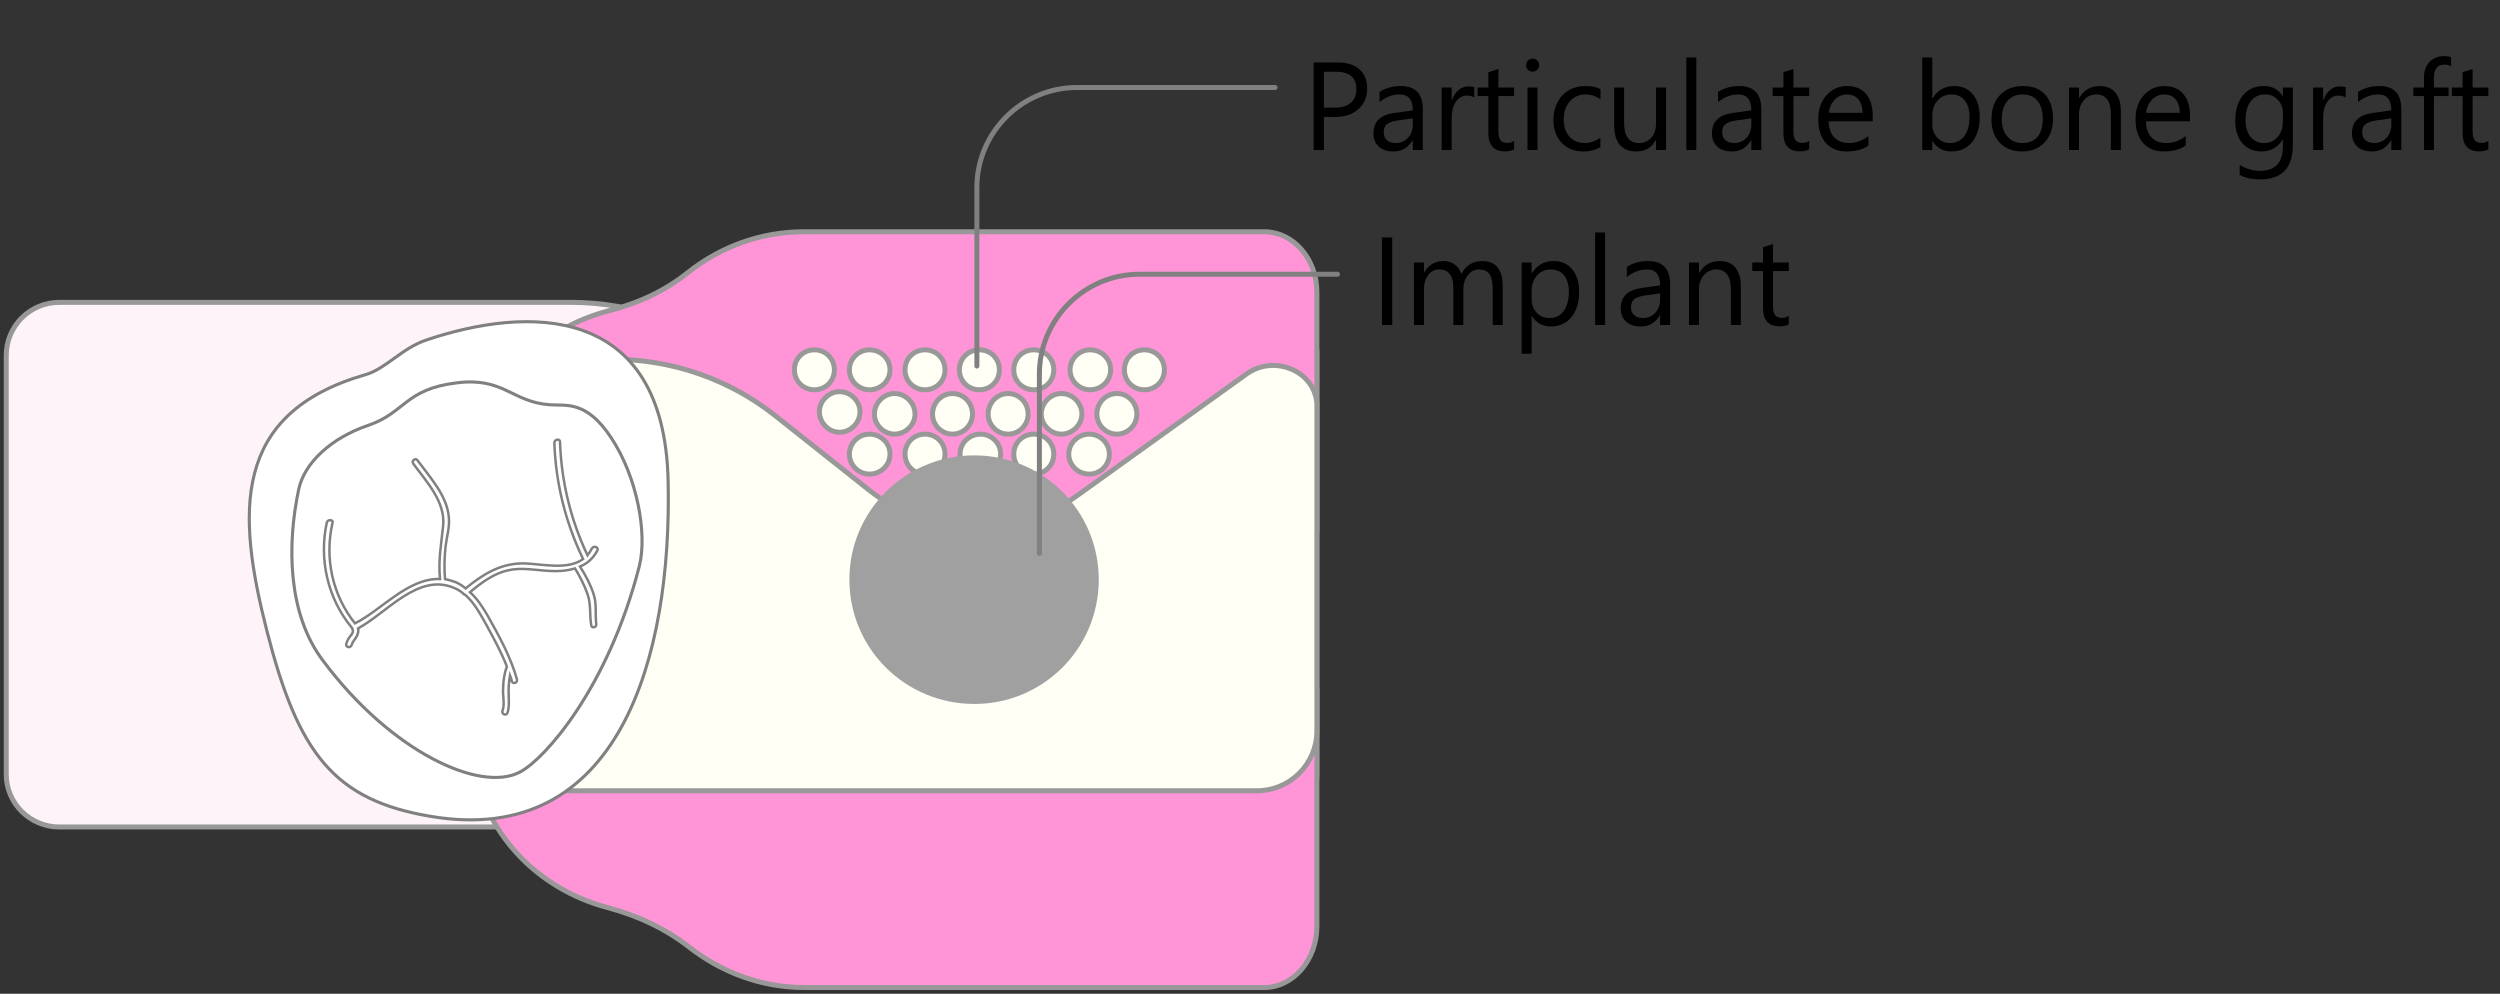
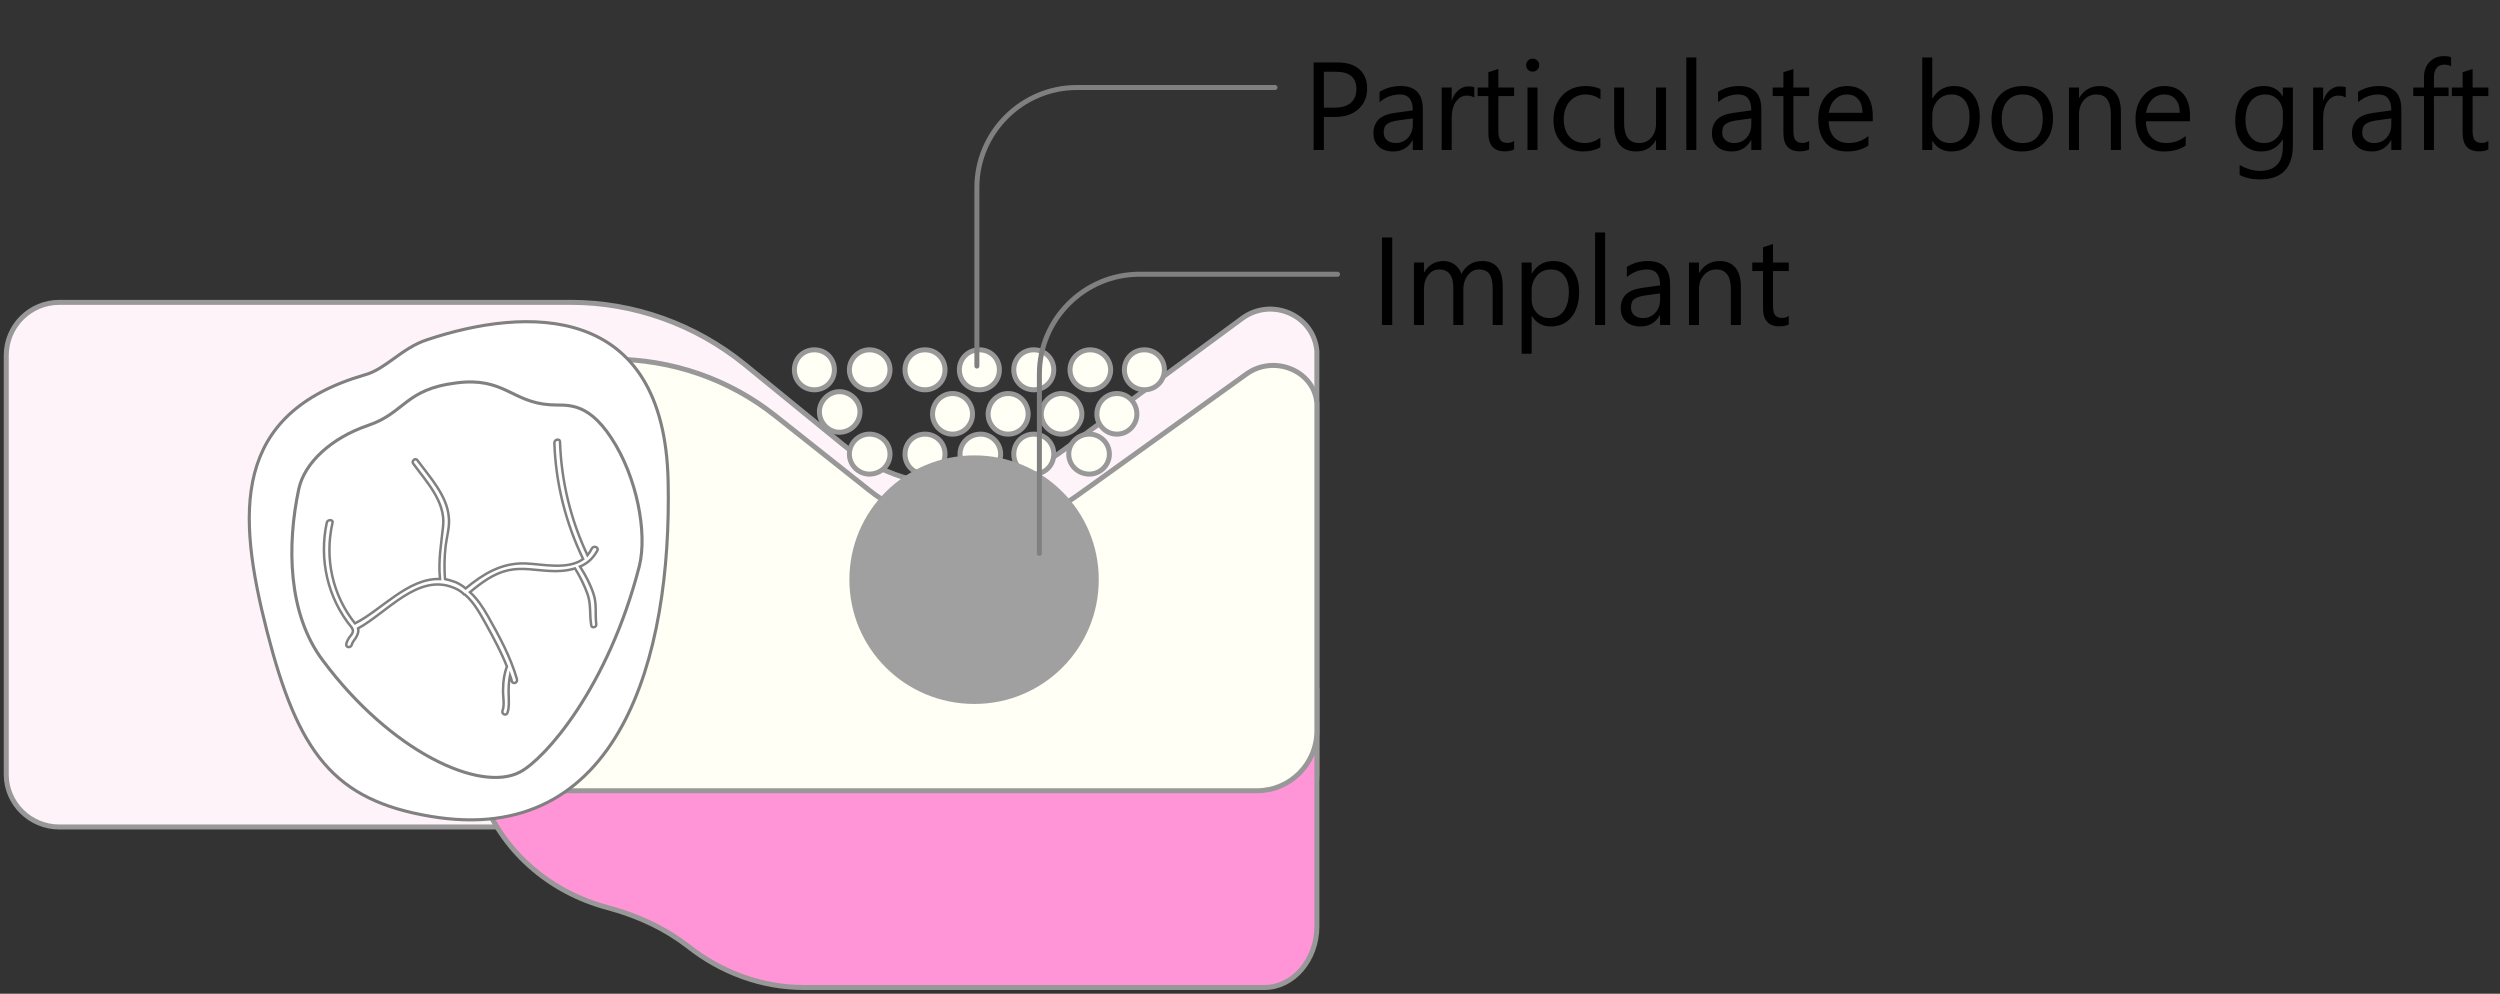
<svg xmlns="http://www.w3.org/2000/svg" width="400" height="159" viewBox="0 0 400 159" fill="none">
  <rect x="0" y="0" width="400" height="159" fill="#333333" stroke="none" />
  <path d="M211.82 18.707V24H210.18V9.996H214.027C215.525 9.996 216.684 10.361 217.504 11.09C218.331 11.819 218.744 12.848 218.744 14.176C218.744 15.504 218.285 16.591 217.367 17.438C216.456 18.284 215.222 18.707 213.666 18.707H211.82ZM211.82 11.48V17.223H213.539C214.672 17.223 215.535 16.965 216.127 16.451C216.726 15.93 217.025 15.198 217.025 14.254C217.025 12.405 215.932 11.48 213.744 11.48H211.82ZM227.65 24H226.049V22.438H226.01C225.313 23.635 224.288 24.234 222.934 24.234C221.938 24.234 221.156 23.971 220.59 23.443C220.03 22.916 219.75 22.216 219.75 21.344C219.75 19.475 220.85 18.388 223.051 18.082L226.049 17.662C226.049 15.963 225.362 15.113 223.988 15.113C222.784 15.113 221.697 15.523 220.727 16.344V14.703C221.71 14.078 222.842 13.766 224.125 13.766C226.475 13.766 227.65 15.009 227.65 17.496V24ZM226.049 18.941L223.637 19.273C222.895 19.378 222.335 19.563 221.957 19.83C221.579 20.09 221.391 20.556 221.391 21.227C221.391 21.715 221.563 22.115 221.908 22.428C222.26 22.734 222.725 22.887 223.305 22.887C224.099 22.887 224.753 22.61 225.268 22.057C225.788 21.497 226.049 20.79 226.049 19.938V18.941ZM235.883 15.621C235.603 15.406 235.199 15.299 234.672 15.299C233.988 15.299 233.415 15.621 232.953 16.266C232.497 16.91 232.27 17.789 232.27 18.902V24H230.668V14H232.27V16.061H232.309C232.536 15.357 232.885 14.81 233.354 14.42C233.822 14.023 234.346 13.824 234.926 13.824C235.342 13.824 235.661 13.87 235.883 13.961V15.621ZM242.26 23.902C241.882 24.111 241.384 24.215 240.766 24.215C239.014 24.215 238.139 23.238 238.139 21.285V15.367H236.42V14H238.139V11.559L239.74 11.041V14H242.26V15.367H239.74V21.002C239.74 21.672 239.854 22.151 240.082 22.438C240.31 22.724 240.688 22.867 241.215 22.867C241.618 22.867 241.967 22.756 242.26 22.535V23.902ZM245.219 11.461C244.932 11.461 244.688 11.363 244.486 11.168C244.285 10.973 244.184 10.725 244.184 10.426C244.184 10.126 244.285 9.879 244.486 9.684C244.688 9.482 244.932 9.381 245.219 9.381C245.512 9.381 245.759 9.482 245.961 9.684C246.169 9.879 246.273 10.126 246.273 10.426C246.273 10.712 246.169 10.956 245.961 11.158C245.759 11.36 245.512 11.461 245.219 11.461ZM246 24H244.398V14H246V24ZM256.059 23.541C255.29 24.003 254.379 24.234 253.324 24.234C251.898 24.234 250.746 23.772 249.867 22.848C248.995 21.917 248.559 20.712 248.559 19.234C248.559 17.587 249.031 16.266 249.975 15.27C250.919 14.267 252.178 13.766 253.754 13.766C254.633 13.766 255.408 13.928 256.078 14.254V15.895C255.336 15.374 254.542 15.113 253.695 15.113C252.673 15.113 251.833 15.481 251.176 16.217C250.525 16.946 250.199 17.906 250.199 19.098C250.199 20.27 250.505 21.194 251.117 21.871C251.736 22.548 252.562 22.887 253.598 22.887C254.47 22.887 255.29 22.597 256.059 22.018V23.541ZM266.566 24H264.965V22.418H264.926C264.262 23.629 263.233 24.234 261.84 24.234C259.457 24.234 258.266 22.815 258.266 19.977V14H259.857V19.723C259.857 21.832 260.665 22.887 262.279 22.887C263.061 22.887 263.702 22.6 264.203 22.027C264.711 21.448 264.965 20.693 264.965 19.762V14H266.566V24ZM271.41 24H269.809V9.195H271.41V24ZM281.811 24H280.209V22.438H280.17C279.473 23.635 278.448 24.234 277.094 24.234C276.098 24.234 275.316 23.971 274.75 23.443C274.19 22.916 273.91 22.216 273.91 21.344C273.91 19.475 275.01 18.388 277.211 18.082L280.209 17.662C280.209 15.963 279.522 15.113 278.148 15.113C276.944 15.113 275.857 15.523 274.887 16.344V14.703C275.87 14.078 277.003 13.766 278.285 13.766C280.635 13.766 281.811 15.009 281.811 17.496V24ZM280.209 18.941L277.797 19.273C277.055 19.378 276.495 19.563 276.117 19.83C275.74 20.09 275.551 20.556 275.551 21.227C275.551 21.715 275.723 22.115 276.068 22.428C276.42 22.734 276.885 22.887 277.465 22.887C278.259 22.887 278.913 22.61 279.428 22.057C279.949 21.497 280.209 20.79 280.209 19.938V18.941ZM289.467 23.902C289.089 24.111 288.591 24.215 287.973 24.215C286.221 24.215 285.346 23.238 285.346 21.285V15.367H283.627V14H285.346V11.559L286.947 11.041V14H289.467V15.367H286.947V21.002C286.947 21.672 287.061 22.151 287.289 22.438C287.517 22.724 287.895 22.867 288.422 22.867C288.826 22.867 289.174 22.756 289.467 22.535V23.902ZM299.643 19.4H292.582C292.608 20.514 292.908 21.373 293.48 21.979C294.053 22.584 294.841 22.887 295.844 22.887C296.97 22.887 298.005 22.516 298.949 21.773V23.277C298.07 23.915 296.908 24.234 295.463 24.234C294.05 24.234 292.94 23.782 292.133 22.877C291.326 21.965 290.922 20.686 290.922 19.039C290.922 17.483 291.361 16.217 292.24 15.24C293.126 14.257 294.223 13.766 295.531 13.766C296.84 13.766 297.852 14.189 298.568 15.035C299.285 15.882 299.643 17.057 299.643 18.561V19.4ZM298.002 18.043C297.995 17.119 297.771 16.399 297.328 15.885C296.892 15.37 296.283 15.113 295.502 15.113C294.747 15.113 294.105 15.383 293.578 15.924C293.051 16.464 292.725 17.171 292.602 18.043H298.002ZM309.203 22.555H309.164V24H307.562V9.195H309.164V15.758H309.203C309.991 14.43 311.143 13.766 312.66 13.766C313.943 13.766 314.945 14.215 315.668 15.113C316.397 16.005 316.762 17.203 316.762 18.707C316.762 20.38 316.355 21.721 315.541 22.73C314.727 23.733 313.614 24.234 312.201 24.234C310.88 24.234 309.88 23.674 309.203 22.555ZM309.164 18.521V19.918C309.164 20.745 309.431 21.448 309.965 22.027C310.505 22.6 311.189 22.887 312.016 22.887C312.986 22.887 313.744 22.516 314.291 21.773C314.844 21.031 315.121 19.999 315.121 18.678C315.121 17.564 314.864 16.692 314.35 16.061C313.835 15.429 313.139 15.113 312.26 15.113C311.329 15.113 310.58 15.439 310.014 16.09C309.447 16.734 309.164 17.545 309.164 18.521ZM323.5 24.234C322.022 24.234 320.84 23.769 319.955 22.838C319.076 21.9 318.637 20.66 318.637 19.117C318.637 17.438 319.096 16.126 320.014 15.182C320.932 14.238 322.172 13.766 323.734 13.766C325.225 13.766 326.387 14.225 327.221 15.143C328.061 16.061 328.48 17.333 328.48 18.961C328.48 20.556 328.028 21.835 327.123 22.799C326.225 23.756 325.017 24.234 323.5 24.234ZM323.617 15.113C322.589 15.113 321.775 15.465 321.176 16.168C320.577 16.865 320.277 17.828 320.277 19.059C320.277 20.244 320.58 21.178 321.186 21.861C321.791 22.545 322.602 22.887 323.617 22.887C324.652 22.887 325.447 22.551 326 21.881C326.56 21.21 326.84 20.256 326.84 19.02C326.84 17.77 326.56 16.806 326 16.129C325.447 15.452 324.652 15.113 323.617 15.113ZM339.34 24H337.738V18.297C337.738 16.174 336.964 15.113 335.414 15.113C334.613 15.113 333.949 15.416 333.422 16.021C332.901 16.62 332.641 17.379 332.641 18.297V24H331.039V14H332.641V15.66H332.68C333.435 14.397 334.529 13.766 335.961 13.766C337.055 13.766 337.891 14.12 338.471 14.83C339.05 15.533 339.34 16.552 339.34 17.887V24ZM350.404 19.4H343.344C343.37 20.514 343.669 21.373 344.242 21.979C344.815 22.584 345.603 22.887 346.605 22.887C347.732 22.887 348.767 22.516 349.711 21.773V23.277C348.832 23.915 347.67 24.234 346.225 24.234C344.812 24.234 343.702 23.782 342.895 22.877C342.087 21.965 341.684 20.686 341.684 19.039C341.684 17.483 342.123 16.217 343.002 15.24C343.887 14.257 344.984 13.766 346.293 13.766C347.602 13.766 348.614 14.189 349.33 15.035C350.046 15.882 350.404 17.057 350.404 18.561V19.4ZM348.764 18.043C348.757 17.119 348.533 16.399 348.09 15.885C347.654 15.37 347.045 15.113 346.264 15.113C345.508 15.113 344.867 15.383 344.34 15.924C343.812 16.464 343.487 17.171 343.363 18.043H348.764ZM366.859 23.199C366.859 26.871 365.102 28.707 361.586 28.707C360.349 28.707 359.268 28.473 358.344 28.004V26.402C359.47 27.027 360.544 27.34 361.566 27.34C364.027 27.34 365.258 26.031 365.258 23.414V22.32H365.219C364.457 23.596 363.311 24.234 361.781 24.234C360.538 24.234 359.535 23.792 358.773 22.906C358.018 22.014 357.641 20.82 357.641 19.322C357.641 17.623 358.048 16.272 358.861 15.27C359.682 14.267 360.801 13.766 362.221 13.766C363.568 13.766 364.568 14.306 365.219 15.387H365.258V14H366.859V23.199ZM365.258 19.479V18.004C365.258 17.21 364.988 16.529 364.447 15.963C363.913 15.396 363.246 15.113 362.445 15.113C361.456 15.113 360.681 15.475 360.121 16.197C359.561 16.913 359.281 17.919 359.281 19.215C359.281 20.328 359.548 21.22 360.082 21.891C360.622 22.555 361.335 22.887 362.221 22.887C363.119 22.887 363.848 22.568 364.408 21.93C364.975 21.292 365.258 20.475 365.258 19.479ZM375.316 15.621C375.036 15.406 374.633 15.299 374.105 15.299C373.422 15.299 372.849 15.621 372.387 16.266C371.931 16.91 371.703 17.789 371.703 18.902V24H370.102V14H371.703V16.061H371.742C371.97 15.357 372.318 14.81 372.787 14.42C373.256 14.023 373.78 13.824 374.359 13.824C374.776 13.824 375.095 13.87 375.316 13.961V15.621ZM384.213 24H382.611V22.438H382.572C381.876 23.635 380.85 24.234 379.496 24.234C378.5 24.234 377.719 23.971 377.152 23.443C376.592 22.916 376.312 22.216 376.312 21.344C376.312 19.475 377.413 18.388 379.613 18.082L382.611 17.662C382.611 15.963 381.924 15.113 380.551 15.113C379.346 15.113 378.259 15.523 377.289 16.344V14.703C378.272 14.078 379.405 13.766 380.688 13.766C383.038 13.766 384.213 15.009 384.213 17.496V24ZM382.611 18.941L380.199 19.273C379.457 19.378 378.897 19.563 378.52 19.83C378.142 20.09 377.953 20.556 377.953 21.227C377.953 21.715 378.126 22.115 378.471 22.428C378.822 22.734 379.288 22.887 379.867 22.887C380.661 22.887 381.316 22.61 381.83 22.057C382.351 21.497 382.611 20.79 382.611 19.938V18.941ZM392.172 10.602C391.859 10.426 391.505 10.338 391.107 10.338C389.988 10.338 389.428 11.044 389.428 12.457V14H391.771V15.367H389.428V24H387.836V15.367H386.127V14H387.836V12.379C387.836 11.331 388.139 10.504 388.744 9.898C389.35 9.286 390.105 8.98 391.01 8.98C391.498 8.98 391.885 9.039 392.172 9.156V10.602ZM398.139 23.902C397.761 24.111 397.263 24.215 396.645 24.215C394.893 24.215 394.018 23.238 394.018 21.285V15.367H392.299V14H394.018V11.559L395.619 11.041V14H398.139V15.367H395.619V21.002C395.619 21.672 395.733 22.151 395.961 22.438C396.189 22.724 396.566 22.867 397.094 22.867C397.497 22.867 397.846 22.756 398.139 22.535V23.902Z" fill="black" />
  <path d="M222.756 52H221.115V37.996H222.756V52ZM240.432 52H238.83V46.258C238.83 45.151 238.658 44.35 238.312 43.855C237.974 43.361 237.401 43.113 236.594 43.113C235.91 43.113 235.327 43.426 234.846 44.051C234.37 44.676 234.133 45.425 234.133 46.297V52H232.531V46.062C232.531 44.096 231.773 43.113 230.256 43.113C229.553 43.113 228.973 43.41 228.518 44.002C228.062 44.588 227.834 45.353 227.834 46.297V52H226.232V42H227.834V43.582H227.873C228.583 42.371 229.618 41.766 230.979 41.766C231.662 41.766 232.258 41.958 232.766 42.342C233.273 42.719 233.622 43.217 233.811 43.836C234.553 42.456 235.66 41.766 237.131 41.766C239.331 41.766 240.432 43.123 240.432 45.838V52ZM245.1 50.555H245.061V56.6H243.459V42H245.061V43.758H245.1C245.887 42.43 247.04 41.766 248.557 41.766C249.846 41.766 250.852 42.215 251.574 43.113C252.297 44.005 252.658 45.203 252.658 46.707C252.658 48.38 252.251 49.721 251.438 50.73C250.624 51.733 249.51 52.234 248.098 52.234C246.802 52.234 245.803 51.675 245.1 50.555ZM245.061 46.522V47.918C245.061 48.745 245.327 49.448 245.861 50.027C246.402 50.6 247.085 50.887 247.912 50.887C248.882 50.887 249.641 50.516 250.188 49.773C250.741 49.031 251.018 47.999 251.018 46.678C251.018 45.565 250.76 44.692 250.246 44.06C249.732 43.429 249.035 43.113 248.156 43.113C247.225 43.113 246.477 43.439 245.91 44.09C245.344 44.734 245.061 45.545 245.061 46.522ZM256.818 52H255.217V37.195H256.818V52ZM267.219 52H265.617V50.438H265.578C264.882 51.635 263.856 52.234 262.502 52.234C261.506 52.234 260.725 51.971 260.158 51.443C259.598 50.916 259.318 50.216 259.318 49.344C259.318 47.475 260.419 46.388 262.619 46.082L265.617 45.662C265.617 43.963 264.93 43.113 263.557 43.113C262.352 43.113 261.265 43.523 260.295 44.344V42.703C261.278 42.078 262.411 41.766 263.693 41.766C266.044 41.766 267.219 43.009 267.219 45.496V52ZM265.617 46.941L263.205 47.273C262.463 47.378 261.903 47.563 261.525 47.83C261.148 48.09 260.959 48.556 260.959 49.227C260.959 49.715 261.132 50.115 261.477 50.428C261.828 50.734 262.294 50.887 262.873 50.887C263.667 50.887 264.322 50.61 264.836 50.057C265.357 49.497 265.617 48.79 265.617 47.938V46.941ZM278.537 52H276.936V46.297C276.936 44.175 276.161 43.113 274.611 43.113C273.811 43.113 273.146 43.416 272.619 44.022C272.098 44.62 271.838 45.379 271.838 46.297V52H270.236V42H271.838V43.66H271.877C272.632 42.397 273.726 41.766 275.158 41.766C276.252 41.766 277.089 42.12 277.668 42.83C278.247 43.533 278.537 44.552 278.537 45.887V52ZM286.203 51.902C285.826 52.111 285.327 52.215 284.709 52.215C282.958 52.215 282.082 51.238 282.082 49.285V43.367H280.363V42H282.082V39.559L283.684 39.041V42H286.203V43.367H283.684V49.002C283.684 49.672 283.798 50.151 284.025 50.438C284.253 50.724 284.631 50.867 285.158 50.867C285.562 50.867 285.91 50.757 286.203 50.535V51.902Z" fill="black" />
  <path d="M202.3 132.318H9.5C4.8 132.318 1 128.521 1 123.924V56.87C1 52.173 4.8 48.376 9.5 48.376H91.3C101.4 48.376 111.2 51.874 119.1 58.269L134.9 71.16C145 79.455 159.5 79.854 170.1 72.06L198.7 50.974C203.4 47.477 210.2 50.375 210.7 56.171C210.7 56.371 210.7 56.604 210.7 56.87V123.924C210.7 128.521 206.9 132.318 202.3 132.318Z" fill="#FFF3FA" stroke="#989898" stroke-width="0.8" />
-   <path d="M210.702 84.651H71.102L76.902 68.262C80.102 59.069 87.802 52.273 97.202 49.775C102.402 48.476 106.602 46.378 110.102 43.58C115.402 39.383 121.902 37.084 128.602 37.084H202.302C206.902 37.084 210.702 41.381 210.702 46.777V84.651Z" fill="#FF94D6" stroke="#989898" stroke-width="0.8" />
  <path d="M210.702 148.207C210.702 153.603 206.902 158 202.302 158H128.602C121.902 158 115.402 155.602 110.102 151.405C106.602 148.707 102.402 146.608 97.202 145.209C87.802 142.711 80.102 136.015 76.902 126.822L71.102 110.433H210.702V148.207Z" fill="#FF94D6" stroke="#989898" stroke-width="0.8" />
  <path d="M210.702 116.929C210.702 122.225 206.402 126.522 201.102 126.522H89.602L95.602 57.47H97.902C107.502 57.47 116.702 60.667 124.102 66.563L139.102 78.455C148.702 86.05 162.402 86.45 172.402 79.254L199.402 59.868C203.802 56.67 210.302 59.269 210.702 64.565C210.702 64.765 210.702 64.998 210.702 65.264V116.929Z" fill="#FFFFF5" stroke="#989898" stroke-width="0.8" />
  <path d="M68.903 130.619C53.403 128.021 47.703 120.526 42.703 100.94C37.903 82.153 37.003 66.164 58.403 59.968C61.703 59.069 64.303 55.671 68.303 54.372C84.103 49.076 106.303 48.176 106.903 77.056C107.503 105.137 99.103 135.716 68.903 130.619Z" fill="white" stroke="#808080" stroke-width="0.5" />
  <path d="M80.4 113.731C80.8 112.632 80.4 111.333 80.5 110.133C80.5 108.934 80.7 107.735 81.1 106.636C80.2 104.337 79 102.139 77.8 99.941C76.9 98.342 75.9 96.443 74.4 95.144C74.267 95.144 74.167 95.077 74.1 94.944C73.634 94.544 73.134 94.244 72.6 94.044C66.9 91.646 61.9 98.042 57.3 100.54C57.4 100.94 57.3 101.339 57.1 101.739C56.9 102.239 56.4 102.639 56.3 103.138C56.1 103.738 55.3 103.638 55.4 103.038C55.5 102.638 55.7 102.239 56 101.839C56.3 101.539 56.6 101.04 56.4 100.64C56.334 100.573 56.3 100.507 56.3 100.44C52.4 95.743 51 89.448 52.3 83.552C52.5 83.052 53.4 83.152 53.2 83.652C51.9 89.348 53.2 95.244 56.8 99.74C61 97.642 65.3 92.446 70.4 92.645C70.1 89.648 70.6 87.049 70.9 84.151C71.3 80.254 68.2 77.056 66.1 74.158C65.8 73.759 66.5 73.159 66.8 73.659C68.7 76.257 71.5 79.255 71.8 82.652C72 84.251 71.5 85.75 71.3 87.349C71.1 89.148 71.067 90.913 71.2 92.645C71.8 92.779 72.367 92.945 72.9 93.145C73.5 93.412 74.034 93.745 74.5 94.144C77.3 91.846 80.2 90.047 84 90.147C86.8 90.247 90.8 91.246 93.3 89.448C90.5 83.652 88.9 77.256 88.7 70.861C88.7 70.261 89.6 70.161 89.6 70.661C89.8 76.956 91.3 83.152 94 88.848C94.267 88.515 94.5 88.148 94.7 87.749C95 87.249 95.8 87.549 95.6 88.049C94.9 89.348 94 90.147 92.8 90.647C93.7 92.046 94.5 93.545 95 95.144C95.5 96.743 95.2 98.242 95.4 99.841C95.5 100.44 94.6 100.54 94.6 100.04C94.3 98.341 94.6 96.743 94 95.044C93.5 93.645 92.8 92.246 92 90.947C90.7 91.347 89.2 91.446 87.9 91.346C85.7 91.246 83.5 90.747 81.3 91.246C79 91.746 77 93.245 75.2 94.744C76.4 95.843 77.3 97.242 78.1 98.641C79.9 101.839 81.7 105.137 82.7 108.634C82.9 109.234 82.1 109.534 81.9 109.034C81.834 108.701 81.734 108.368 81.6 108.035C81.4 109.167 81.334 110.3 81.4 111.433C81.4 112.332 81.5 113.131 81.2 114.031C81 114.63 80.2 114.23 80.4 113.731Z" stroke="#808080" stroke-width="0.4" />
  <path d="M83.202 123.524C76.802 126.921 62.502 120.226 51.702 105.736C46.002 98.241 45.902 87.149 47.802 78.255C48.702 74.058 53.002 70.061 58.902 68.062C64.802 66.064 64.802 62.266 73.002 61.267C80.602 60.268 81.902 64.365 88.002 64.764C90.502 64.964 93.802 63.965 97.802 70.061C101.902 76.257 103.602 85.25 102.302 90.547C97.302 110.033 87.202 121.425 83.202 123.524Z" stroke="#808080" stroke-width="0.5" stroke-linecap="round" stroke-linejoin="round" />
  <path d="M133.502 59.169C133.502 60.967 132.102 62.366 130.302 62.366C128.502 62.366 127.102 60.967 127.102 59.169C127.102 57.37 128.502 55.971 130.302 55.971C132.102 55.971 133.502 57.37 133.502 59.169Z" fill="#FFFFF5" stroke="#989898" stroke-width="0.8" />
  <path d="M142.402 59.169C142.402 60.967 140.902 62.366 139.102 62.366C137.402 62.366 135.902 60.967 135.902 59.169C135.902 57.37 137.402 55.971 139.102 55.971C140.902 55.971 142.402 57.37 142.402 59.169Z" fill="#FFFFF5" stroke="#989898" stroke-width="0.8" />
  <path d="M151.201 59.169C151.201 60.967 149.801 62.366 148.001 62.366C146.201 62.366 144.801 60.967 144.801 59.169C144.801 57.37 146.201 55.971 148.001 55.971C149.801 55.971 151.201 57.37 151.201 59.169Z" fill="#FFFFF5" stroke="#989898" stroke-width="0.8" />
  <path d="M159.9 59.169C159.9 60.967 158.5 62.366 156.7 62.366C154.9 62.366 153.5 60.967 153.5 59.169C153.5 57.37 154.9 55.971 156.7 55.971C158.5 55.971 159.9 57.37 159.9 59.169Z" fill="#FFFFF5" stroke="#989898" stroke-width="0.8" />
  <path d="M168.603 59.169C168.603 60.967 167.203 62.366 165.403 62.366C163.603 62.366 162.203 60.967 162.203 59.169C162.203 57.37 163.603 55.971 165.403 55.971C167.203 55.971 168.603 57.37 168.603 59.169Z" fill="#FFFFF5" stroke="#989898" stroke-width="0.8" />
  <path d="M177.703 59.169C177.703 60.967 176.203 62.366 174.403 62.366C172.703 62.366 171.203 60.967 171.203 59.169C171.203 57.37 172.703 55.971 174.403 55.971C176.203 55.971 177.703 57.37 177.703 59.169Z" fill="#FFFFF5" stroke="#989898" stroke-width="0.8" />
  <path d="M186.302 59.169C186.302 60.967 184.902 62.366 183.102 62.366C181.302 62.366 179.902 60.967 179.902 59.169C179.902 57.37 181.302 55.971 183.102 55.971C184.902 55.971 186.302 57.37 186.302 59.169Z" fill="#FFFFF5" stroke="#989898" stroke-width="0.8" />
  <path d="M137.602 65.865C137.602 67.663 136.102 69.162 134.302 69.162C132.602 69.162 131.102 67.663 131.102 65.865C131.102 64.166 132.602 62.667 134.302 62.667C136.102 62.667 137.602 64.166 137.602 65.865Z" fill="#FFFFF5" stroke="#989898" stroke-width="0.8" />
-   <path d="M146.402 66.264C146.402 67.963 144.902 69.462 143.102 69.462C141.402 69.462 139.902 67.963 139.902 66.264C139.902 64.465 141.402 62.966 143.102 62.966C144.902 62.966 146.402 64.465 146.402 66.264Z" fill="#FFFFF5" stroke="#989898" stroke-width="0.8" />
  <path d="M155.603 66.264C155.603 67.963 154.203 69.462 152.403 69.462C150.603 69.462 149.203 67.963 149.203 66.264C149.203 64.465 150.603 62.966 152.403 62.966C154.203 62.966 155.603 64.465 155.603 66.264Z" fill="#FFFFF5" stroke="#989898" stroke-width="0.8" />
  <path d="M164.502 66.264C164.502 67.963 163.102 69.462 161.302 69.462C159.502 69.462 158.102 67.963 158.102 66.264C158.102 64.465 159.502 62.966 161.302 62.966C163.102 62.966 164.502 64.465 164.502 66.264Z" fill="#FFFFF5" stroke="#989898" stroke-width="0.8" />
  <path d="M173.102 66.264C173.102 67.963 171.602 69.462 169.802 69.462C168.102 69.462 166.602 67.963 166.602 66.264C166.602 64.465 168.102 62.966 169.802 62.966C171.602 62.966 173.102 64.465 173.102 66.264Z" fill="#FFFFF5" stroke="#989898" stroke-width="0.8" />
  <path d="M181.9 66.264C181.9 67.963 180.5 69.462 178.7 69.462C176.9 69.462 175.5 67.963 175.5 66.264C175.5 64.465 176.9 62.966 178.7 62.966C180.5 62.966 181.9 64.465 181.9 66.264Z" fill="#FFFFF5" stroke="#989898" stroke-width="0.8" />
  <path d="M142.402 72.659C142.402 74.458 140.902 75.857 139.102 75.857C137.402 75.857 135.902 74.458 135.902 72.659C135.902 70.861 137.402 69.462 139.102 69.462C140.902 69.462 142.402 70.861 142.402 72.659Z" fill="#FFFFF5" stroke="#989898" stroke-width="0.8" />
  <path d="M151.201 72.659C151.201 74.458 149.801 75.857 148.001 75.857C146.201 75.857 144.801 74.458 144.801 72.659C144.801 70.861 146.201 69.462 148.001 69.462C149.801 69.462 151.201 70.861 151.201 72.659Z" fill="#FFFFF5" stroke="#989898" stroke-width="0.8" />
  <path d="M160.102 72.659C160.102 74.458 158.602 75.857 156.902 75.857C155.102 75.857 153.602 74.458 153.602 72.659C153.602 70.861 155.102 69.462 156.902 69.462C158.602 69.462 160.102 70.861 160.102 72.659Z" fill="#FFFFF5" stroke="#989898" stroke-width="0.8" />
  <path d="M168.603 72.659C168.603 74.458 167.203 75.857 165.403 75.857C163.603 75.857 162.203 74.458 162.203 72.659C162.203 70.861 163.603 69.462 165.403 69.462C167.203 69.462 168.603 70.861 168.603 72.659Z" fill="#FFFFF5" stroke="#989898" stroke-width="0.8" />
  <path d="M177.5 72.659C177.5 74.458 176 75.857 174.3 75.857C172.5 75.857 171 74.458 171 72.659C171 70.861 172.5 69.462 174.3 69.462C176 69.462 177.5 70.861 177.5 72.659Z" fill="#FFFFF5" stroke="#989898" stroke-width="0.8" />
-   <path d="M155.603 78.755C155.603 80.454 154.203 81.953 152.403 81.953C150.603 81.953 149.203 80.454 149.203 78.755C149.203 76.956 150.603 75.557 152.403 75.557C154.203 75.557 155.603 76.956 155.603 78.755Z" fill="#FFFFF5" stroke="#989898" stroke-width="0.8" />
  <path d="M164.203 78.755C164.203 80.454 162.703 81.953 160.903 81.953C159.203 81.953 157.703 80.454 157.703 78.755C157.703 76.956 159.203 75.557 160.903 75.557C162.703 75.557 164.203 76.956 164.203 78.755Z" fill="#FFFFF5" stroke="#989898" stroke-width="0.8" />
  <path d="M175.802 92.745C175.802 103.738 166.902 112.632 155.902 112.632C144.802 112.632 135.902 103.738 135.902 92.745C135.902 81.753 144.802 72.859 155.902 72.859C166.902 72.859 175.802 81.753 175.802 92.745Z" fill="#A0A0A0" />
  <path d="M156.301 58.569V29.989C156.301 21.195 163.501 14 172.301 14H204.001" stroke="#808080" stroke-width="0.8" stroke-linecap="round" stroke-linejoin="round" />
  <path d="M166.301 88.548V59.868C166.301 51.074 173.501 43.879 182.301 43.879H214.001" stroke="#808080" stroke-width="0.8" stroke-linecap="round" stroke-linejoin="round" />
</svg>